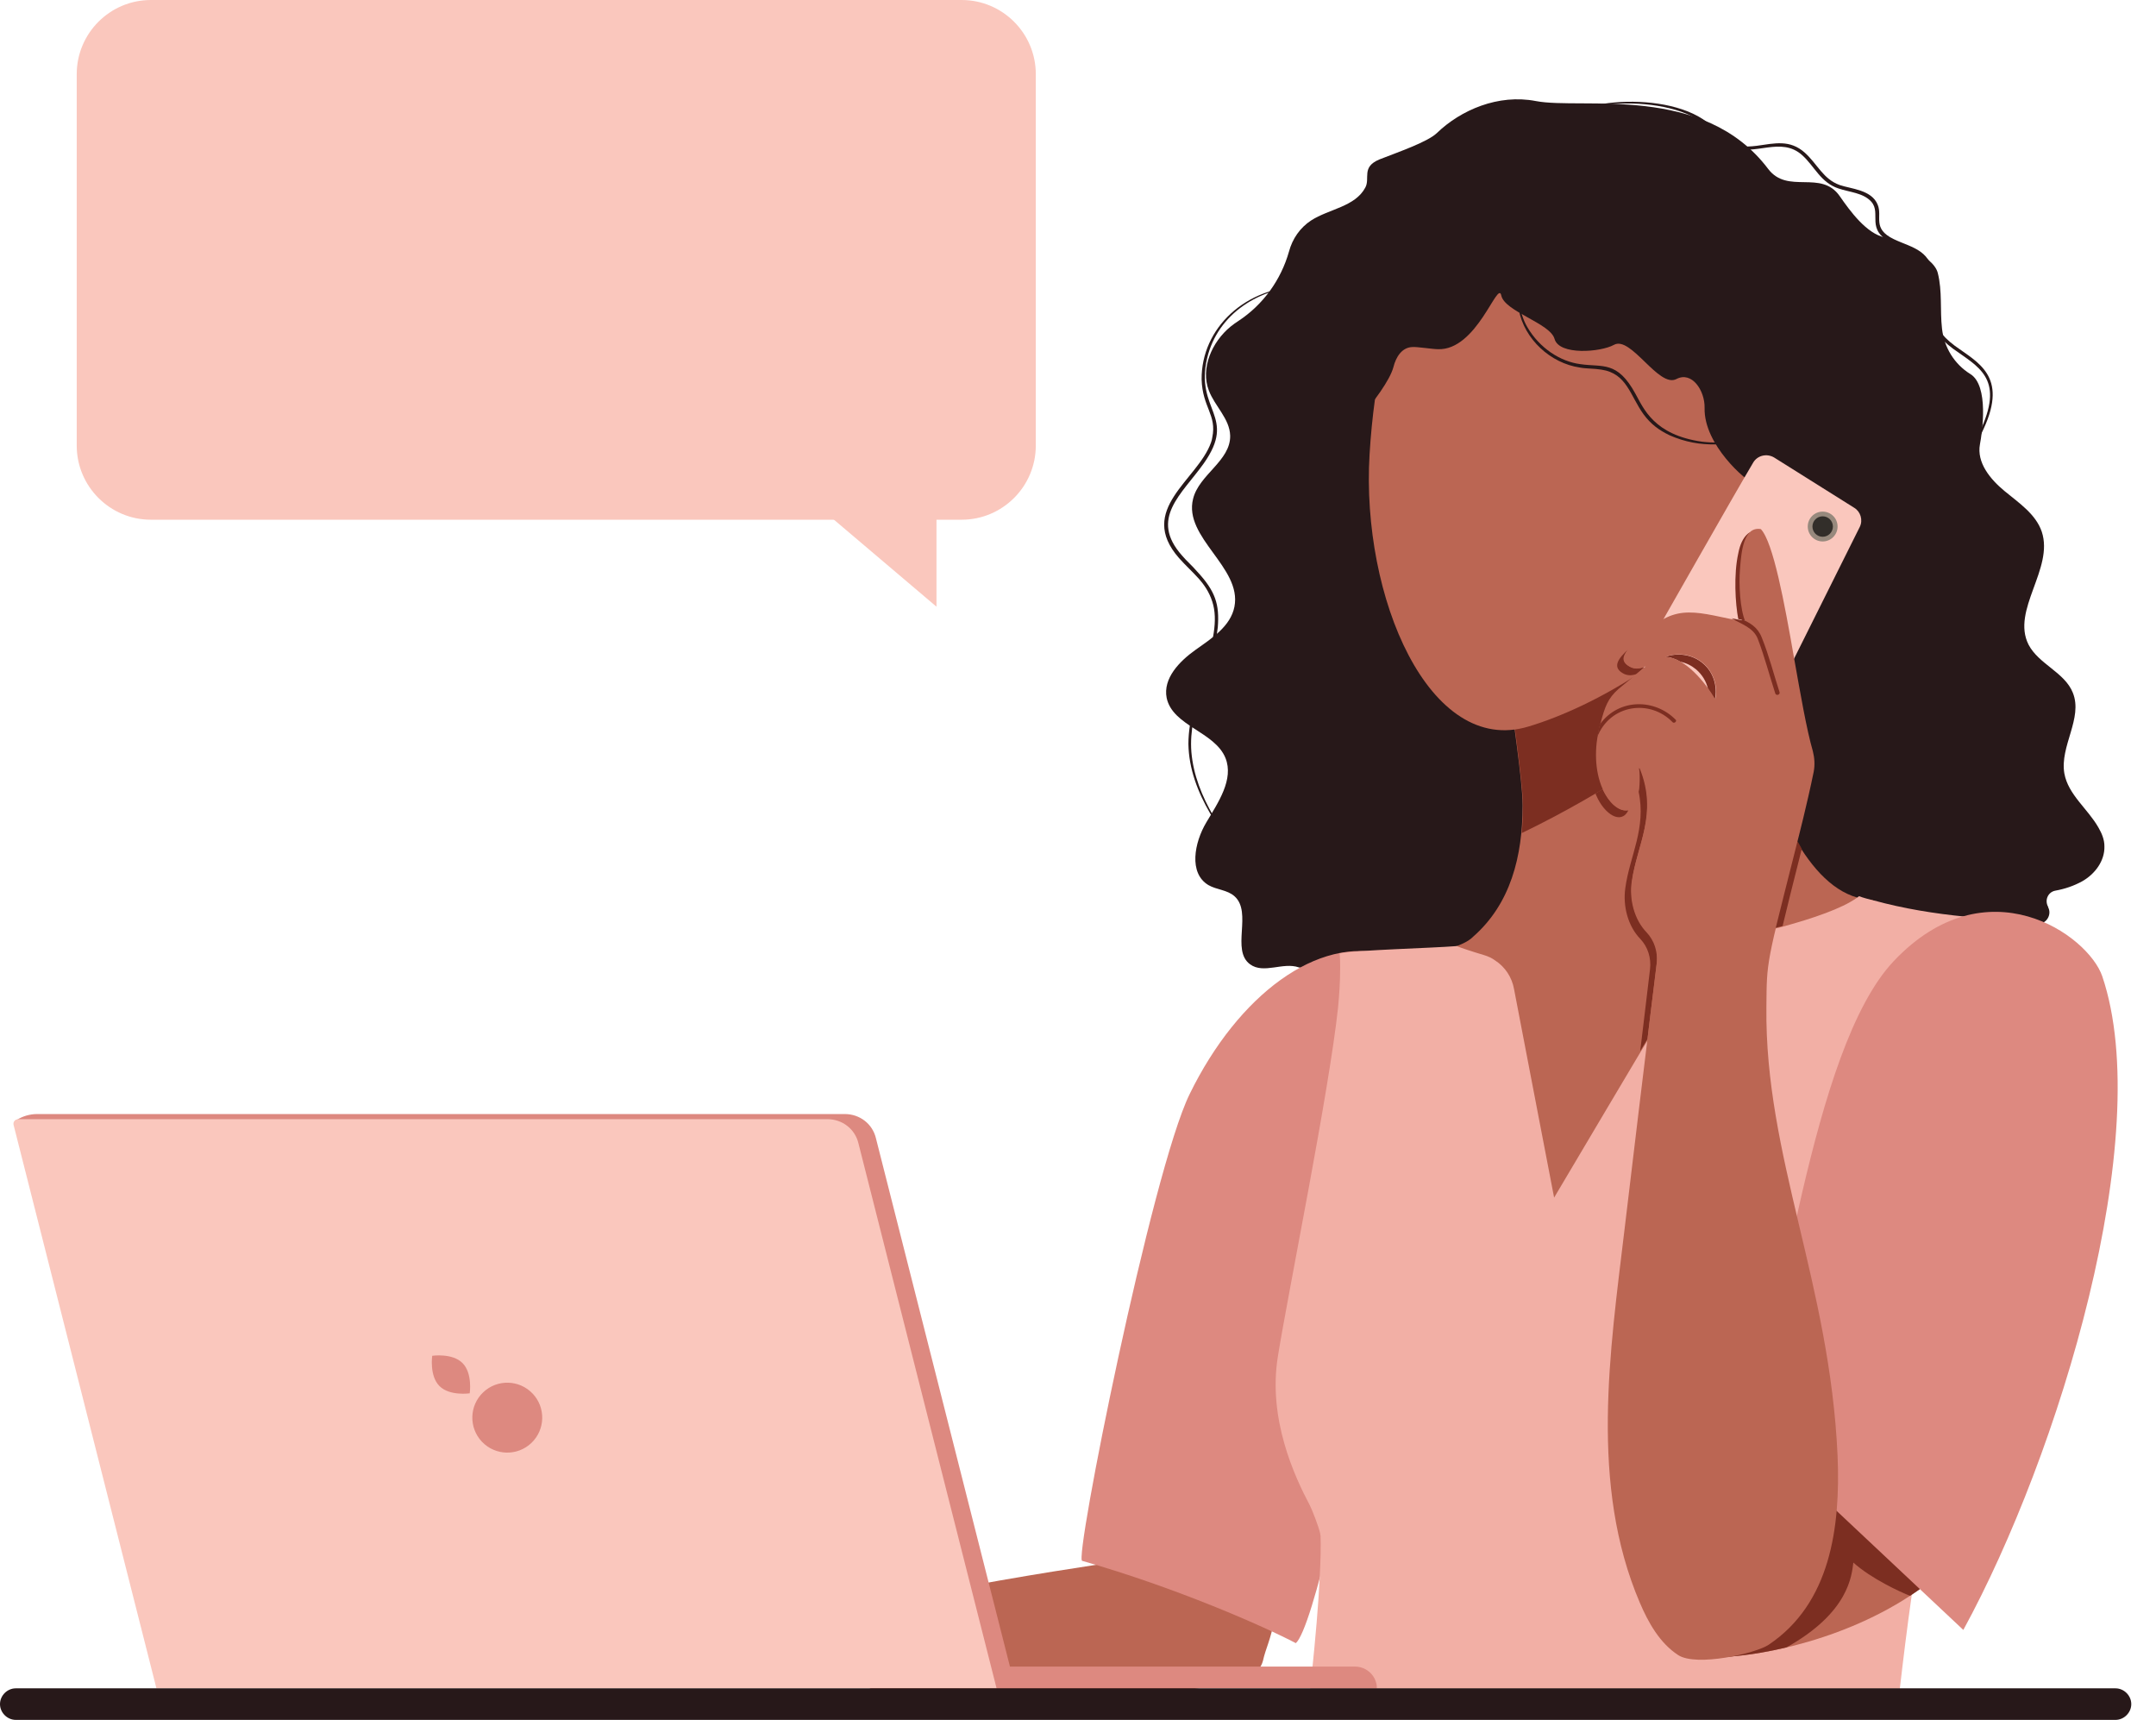
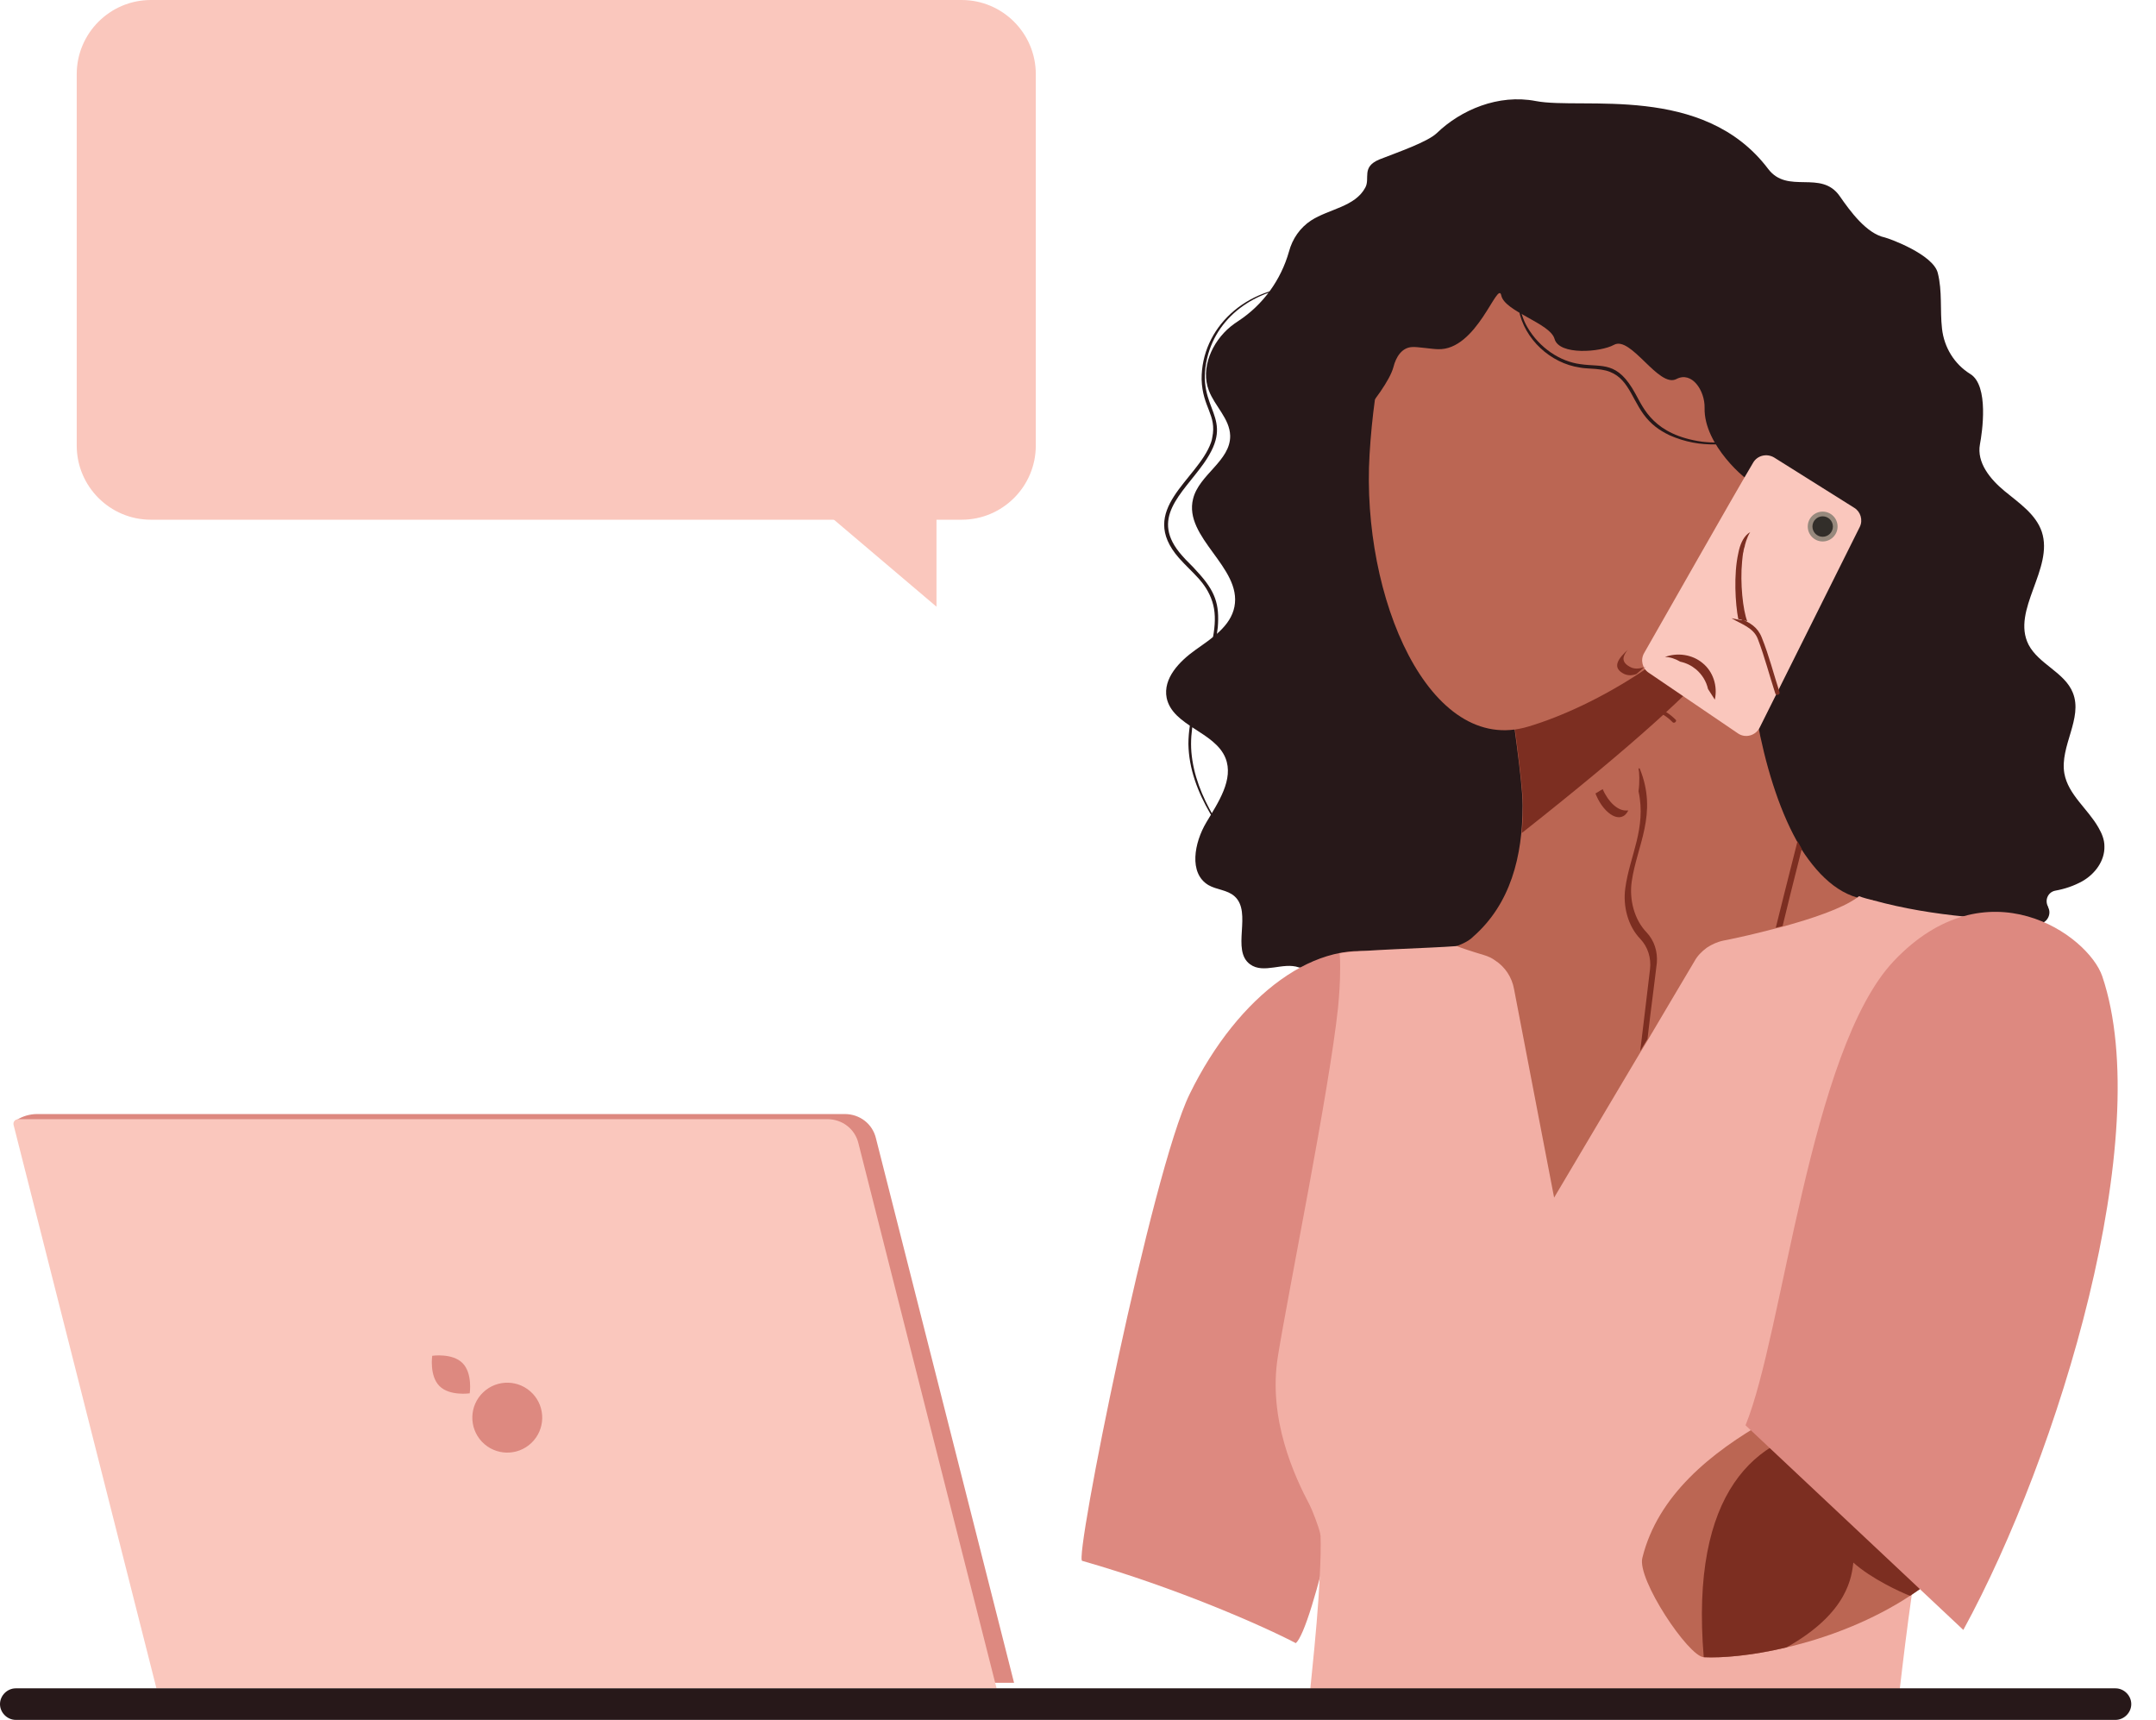
<svg xmlns="http://www.w3.org/2000/svg" height="403.4" preserveAspectRatio="xMidYMid meet" version="1.0" viewBox="0.0 48.3 505.8 403.4" width="505.8" zoomAndPan="magnify">
  <g>
    <g>
      <g>
        <g fill="#FAC7BD" id="change1_1">
          <path d="M225.6,170.2H35.4c-9.6,0-17.4-7.8-17.4-17.4V65.7c0-9.6,7.8-17.4,17.4-17.4h190.2 c9.6,0,17.4,7.8,17.4,17.4v87.1C243,162.4,235.2,170.2,225.6,170.2z" />
          <path d="M194,168.8l25.7,21.8v-23C219.7,167.6,194.5,169.2,194,168.8z" />
        </g>
        <g>
          <g id="change2_2">
-             <path d="M300.2,407c-1.2,20.4-1.1,19.4-1.2,20.3c0,0,0,0,0,0.1c0,0.3-0.1,0.6-0.1,0.9c-0.7,4.4-2,6.7-2.6,9.5 c-0.4,1.6-1.6,3-3.2,3.5c-5.4,1.8-12.2,3.2-19.5,4.2h-67.7l-20-12.9c0.4-6.8,69-17,75.6-17.9c0-0.1,0.1-0.5,0.2-1.1 c0.6-4.2,2.9-18.7,6-20.9C272.2,389.5,300.5,401.4,300.2,407z" fill="#BB6653" />
-           </g>
+             </g>
          <g id="change3_1">
            <path d="M304.7,275.2c-3.7-1.3-8.2,1.6-11.4-0.7c-4.6-3.3,0.6-12.2-3.7-16c-1.7-1.5-4.2-1.5-6.1-2.6 c-4.7-2.8-3.3-10-0.5-14.7c2.8-4.7,6.5-10.1,4.5-15.1c-2.5-6.2-12.4-7.5-13.8-14.1c-0.9-4.6,3-8.6,6.8-11.3s8.2-5.5,9.1-10.1 c1.8-9.2-12-16.2-9.7-25.3c1.4-5.7,8.8-8.9,8.7-14.8c-0.1-4-3.6-6.9-5-10.6c-2-5.2,0.7-11.4,5.1-15c0.6-0.5,1.2-0.9,1.8-1.3 c5.8-3.8,10-9.6,11.9-16.3c0.8-3,2.6-5.6,5.2-7.3c4.2-2.7,10.3-3.2,12.7-7.7c1.2-2.2-1-4.8,3.3-6.6c4.6-1.8,11.3-4.1,13.5-6.2 c5.6-5.4,14.4-9.2,23.2-7.5c10.9,2.1,39.3-4.2,54.5,15.9c4.6,6.1,12.4,0.1,16.8,6.4c2.5,3.6,6.3,8.8,10.6,9.7 c1.2,0.3,11.3,4,12.4,8.3c1.1,4.3,0.5,8.7,1,13.1c0.5,4.4,2.9,8.3,6.6,10.6c4.5,2.7,2.8,13.9,2.3,16.5c-0.8,4.3,2.4,8.2,5.8,11 c3.4,2.8,7.3,5.4,8.7,9.5c2.9,8.7-7.2,18.4-3.1,26.5c2.4,4.6,8.5,6.5,10.4,11.3c2.4,6-3.1,12.5-2,18.9c0.9,5,5.5,8.3,8,12.7 c0.8,1.4,1.4,2.8,1.4,4.4c0.1,3.4-2.2,6.5-5.2,8.2c-2,1.1-4.1,1.8-6.3,2.2c-1.7,0.3-2.6,2.2-1.7,3.8c0,0,0,0,0,0.1 c0.8,1.5-0.1,3.4-1.7,3.8C474.9,265.8,309.3,276.8,304.7,275.2z" fill="#271819" />
          </g>
          <g id="change4_1">
            <path d="M325.3,272.2c-16.1-4.5-34.8,9.4-46.2,32.7c-8.9,18.1-27.3,109.9-25.2,109.5 c22.1,6.3,42.7,15.4,50.1,19.3C311.7,427,340.1,276.4,325.3,272.2z" fill="#DD8980" />
          </g>
          <g id="change2_3">
            <path d="M439.4,259.4c-3.1,6.3-10.5,26-22.5,44.3c-0.4,0.6-0.8,1.3-1.3,1.9v0c-12.4,18.4-29.4,35-51.2,34.3 c-30.6-1-50-65.3-48.8-65.7c1-0.3,25.3-1.2,30-6.2c8.8-7.7,11.6-18.9,11.6-30.7c0-0.1,0-0.1,0-0.2c0-5.9-2.7-22.9-2.6-23.8 c7.6-5.5,61.8-44.4,57.3-36.3c-0.9,1.7-1.6,6-1.9,11.7c-0.8,15.6,2.8,41.1,11.5,56.8c0.3,0.6,0.7,1.2,1,1.8 C427.1,254.5,432.6,259.2,439.4,259.4z" fill="#BB6653" />
          </g>
          <g id="change5_1">
-             <path d="M410.1,188.7c0.3-5.8,1-10.1,1.9-11.7c4.5-8.1-49.7,30.8-57.3,36.3c-0.1,0.9,2.5,17.8,2.6,23.8 c0,0.1,0,0.1,0,0.2c0,2.2-0.1,4.3-0.3,6.4c19.7-9.5,36.8-21.3,54.1-34.5C410.2,201.7,409.8,194.6,410.1,188.7z" fill="#7C2E21" />
+             <path d="M410.1,188.7c0.3-5.8,1-10.1,1.9-11.7c4.5-8.1-49.7,30.8-57.3,36.3c-0.1,0.9,2.5,17.8,2.6,23.8 c0,0.1,0,0.1,0,0.2c0,2.2-0.1,4.3-0.3,6.4C410.2,201.7,409.8,194.6,410.1,188.7z" fill="#7C2E21" />
          </g>
          <g id="change5_2">
            <path d="M385.7,204.8c0.1,0,0.2-0.1,0.3-0.1C385.9,204.7,385.8,204.8,385.7,204.8c-0.5,0.5-1.1,1-1.8,1.6 c-1.1,0.3-2.2,0.4-3.2-0.2c-2.6-1.5-0.9-3.6,1.3-5.6c0,0-0.1,0.1-0.1,0.1c0,0,0,0,0,0c0,0-0.1,0.1-0.1,0.1 c-1.1,1.4-1.5,2.8,0.4,3.8C383.3,205.3,384.5,205.2,385.7,204.8z" fill="#7C2E21" />
          </g>
          <g id="change5_3">
            <path d="M402.3,212.3c-0.4-0.8-1-1.6-1.6-2.5c-0.4-1.8-1.4-3.4-2.8-4.6c-1.1-0.9-2.4-1.5-3.7-1.8 c-1.2-0.7-2.4-1.1-3.6-1.1c2.9-1.2,6.4-0.6,8.8,1.4C401.9,205.8,403,209.2,402.3,212.3z" fill="#7C2E21" />
          </g>
          <g id="change5_4">
            <path d="M408.7,193.7c-1.1-0.2-1.8-0.4-2.1-0.4c-0.8-3.4-1.2-9.8,0-14.4h0c0,0,0.1-0.4,0.2-0.8 c0.5-0.3,0.9-0.5,1.3-0.7c-0.1,0.4-0.2,1.1-0.3,1.2c0,0-0.3,1.5-0.4,3.9c0,0,0,0.2,0,0.5C407.2,185.9,407.5,191.2,408.7,193.7z" fill="#7C2E21" />
          </g>
          <g id="change2_4">
            <path d="M420.1,152.1c0,11-3.9,21.1-9.8,29.8c-13.1,19.1-36.3,32.2-51.7,36.8c-23.3,7.1-39.3-30.4-37.3-63.8 c2.1-35.1,14.7-69.3,38.7-69.3C384,85.6,420.1,116.9,420.1,152.1z" fill="#BB6653" />
          </g>
          <g id="change3_2">
            <path d="M326.9,134.4c0.6-2.4,2-4.6,4.4-4.7c1.1-0.1,4.8,0.5,6,0.5c9.2,0.4,14.1-16.4,14.9-12.6 c0.8,3.8,11.5,6.5,12.5,10.2c1.1,3.9,10.8,3.1,13.9,1.4c4-2.3,10.5,10.2,14.7,8c3.6-1.9,6.7,2.7,6.6,6.8 c-0.2,8.7,9.9,17.2,11.1,17.4c3.1,0.3,6.7,40.6,10.7,45.8c5.9,7.6,30.5-40.6,7.5-63.7c-0.9-0.9-17.5-48.6-28.9-56 c-30.2-19.5-65.6,3.9-69.2,7.2c-12.3,11.5-19.5,43.1-19.3,60C311.8,154.4,325.2,140.7,326.9,134.4z" fill="#271819" />
          </g>
          <g id="change6_1">
            <path d="M479.2,264.9c-8,25.4-18.5,81.7-23.2,109.2v0c-0.7,4.1-1.4,8.1-2,12.2c-1.1,6.7-2.2,13.4-3.1,19.9 c-0.7,4.5-1.3,9-2,13.4c-0.1,0.9-0.3,1.9-0.4,2.8v0c-1.1,7.7-2,15.1-2.8,22H307.4c0.1-1.3,0.3-2.7,0.4-4 c0.8-7.8,1.5-15.6,1.8-22.1v0c0.2-3.8,0.3-7.2,0.2-9.8c0,0,0,0,0,0c0,0,0,0,0,0c0-0.1-0.1-0.3-0.1-0.6c-0.4-1.7-1.8-5.3-2.4-6.5 c-3.6-6.8-9.9-20.3-7.5-35c2.5-15.5,12-62,14.1-81.7c0.3-3.2,0.5-5.9,0.5-9.3c0-1,0-2.2-0.1-3.4c0,0,0-0.1,0-0.1 c4.4-0.8,21.1-1.2,27.5-1.7c0,0,0.1,0,0.2,0.1c0.7,0.3,3.4,1.2,6.1,2c1,0.3,1.9,0.7,2.7,1.3c2.3,1.5,3.9,3.9,4.4,6.7 c2.7,14.2,9.4,48.8,9.4,48.9c10.3-17.4,16.5-27.8,20.3-34.2l1.7-2.8v0c0,0,0,0,0,0c7.3-12.4,3.4-5.7,10.9-18.4 c0.7-1.3,1.7-2.3,2.9-3.2c1.2-0.8,2.5-1.4,4-1.7c3.6-0.7,7.9-1.7,12.4-2.9c0.2,0,0.3-0.1,0.5-0.1c0.4-0.1,0.8-0.2,1.1-0.3 c0,0,0,0,0,0c6.9-1.9,13.7-4.2,17.2-6.7c0.2-0.1,0.3-0.2,0.5-0.4c1.1,0.4,2.3,0.7,3.4,1c0,0,0,0,0,0c0,0,0,0,0,0 c0,0,0.1,0,0.1,0c6.9,1.9,14.3,3.1,21.5,3.8c0,0,0,0,0.1,0c0.1,0.1,14.2,1.3,15.1,1.4c1,0.1,2,0.2,3,0.4 C479.1,264.9,479.1,264.9,479.2,264.9z" fill="#F2AFA5" />
          </g>
          <g>
            <g id="change4_3">
-               <path d="M323,444.3h-98v-5.1h92.9c2.4,0,4.5,1.7,5,4C323,443.5,323,443.9,323,444.3z" fill="#DD8980" />
-             </g>
+               </g>
            <g id="change4_4">
              <path d="M237.9,443H40.8l-37-132l0.1,0c1.4-0.9,3.1-1.4,4.8-1.4c0,0,0,0,0,0h189.5c3.5,0,6.5,2.3,7.3,5.7 L237.9,443z" fill="#DD8980" />
            </g>
            <g id="change1_3">
              <path d="M233.8,444.3H36.7L3.2,312.2c-0.2-0.7,0.3-1.4,1.1-1.4h189.8c3.5,0,6.5,2.3,7.3,5.7L233.8,444.3z" fill="#FAC7BD" />
            </g>
            <g fill="#DD8980" id="change4_5">
              <circle cx="119" cy="380.8" r="8.2" transform="rotate(-43.517 119.017 380.795)" />
              <path d="M108.5,368c2.4,2.4,1.7,7.1,1.7,7.1s-4.7,0.7-7.1-1.7c-2.4-2.4-1.7-7.1-1.7-7.1S106.1,365.6,108.5,368 z" />
            </g>
          </g>
          <g id="change2_5">
            <path d="M471.2,395.9c-5.2,11.8-13.7,20.5-23.1,26.7c-17.4,11.4-38.9,14.9-48.4,14.4 c-3.6-0.2-15.7-18.3-14.4-23.3c7.2-29.3,50.1-40.5,62.8-48.6C458.4,374.9,461.9,384.8,471.2,395.9z" fill="#BB6653" />
          </g>
          <g id="change5_5">
            <path d="M471.2,395.9c-5.2,11.8-13.7,20.5-23.1,26.7c-2.1-0.8-9.1-4-13.3-7.8c-0.4,3-1,11.7-15.7,19.9 c-8.3,2-15.4,2.5-19.4,2.3C393.2,359.1,461.9,384.8,471.2,395.9z" fill="#7C2E21" />
          </g>
          <g id="change4_2">
            <path d="M409.5,382.6c8.8-21.4,15.1-88.1,34.8-108.9c21.8-23,45.6-6.1,48.9,3.6c12.6,37.3-10.1,112.1-32.6,153.3 L409.5,382.6z" fill="#DD8980" />
          </g>
          <g>
            <g id="change1_2">
              <path d="M411.3,156.8c-5.4,9.1-20.6,36-25.6,44.7c-0.9,1.6-0.4,3.6,1.1,4.6l20.9,14.2c1.7,1.2,4.1,0.6,5.1-1.3 l23.5-47.1c0.8-1.6,0.2-3.6-1.3-4.5l-18.8-11.8C414.5,154.6,412.3,155.1,411.3,156.8z" fill="#FAC7BD" />
            </g>
            <g id="change7_1">
              <circle cx="427.6" cy="171.8" fill="#97897D" r="3.5" />
            </g>
            <g id="change8_1">
              <circle cx="427.6" cy="171.8" fill="#322E2A" r="2.4" />
            </g>
          </g>
          <g id="change5_6">
            <path d="M386.3,267c-2.9-3-4.1-7.7-3.5-11.9c1.2-8.5,6.2-15.9,1.9-26.5c-0.1-0.2-0.3-0.1-0.3,0.1 c0.2,0.6,0.3,3,0,5.2c1.9,8.7-2.1,15.2-3.1,22.7c-0.6,4.2,0.6,8.9,3.5,11.9c1.8,1.9,2.6,4.5,2.3,7.1c-0.8,6.9-1.6,13.2-2.3,19.2 l1.7-2.8c0.4-3.6,0.9-7.4,1.4-11.4c0.3-2.1,0.5-4.3,0.8-6.5C388.9,271.5,388.1,268.9,386.3,267z M408,177.2 c-0.1,0.5-0.2,0.8-0.2,0.9h0c-1.1,4.9-0.7,11.8,0,15.4c0.4,0.1,1,0.2,2.1,0.5c-1-2.6-1.7-8.9-1.2-14c0,0,0.2-2.2,0.3-2.2 c0-0.1,0.1-0.8,0.3-1.3h0c0-0.2,0.5-2.2,1.3-3.4C409.2,173.9,408.4,175.6,408,177.2z M399.4,203.8c-2.4-2-5.9-2.5-8.8-1.4 c1.2,0,2.4,0.4,3.6,1.1c1.4,0.3,2.6,0.9,3.7,1.8c1.4,1.2,2.4,2.8,2.8,4.6c0.6,0.9,1.1,1.7,1.6,2.5 C403,209.2,401.9,205.8,399.4,203.8z M385.7,204.8c-1.2,0.4-2.4,0.5-3.5-0.2c-1.9-1.1-1.5-2.4-0.4-3.8c0,0,0.1-0.1,0.1-0.1 c0,0,0,0,0,0c0,0,0.1-0.1,0.1-0.1c-2.2,2-3.9,4.1-1.3,5.6c1,0.6,2.1,0.6,3.2,0.2C384.6,205.8,385.2,205.3,385.7,204.8 c0.1,0,0.2,0,0.3-0.1C385.9,204.7,385.8,204.7,385.7,204.8z M382,238.4c0,0-0.1,0-0.1,0c0,0-0.1,0-0.1,0c0,0-0.1,0-0.1,0 c-0.1,0-0.2,0-0.3,0c-1.8,0-4-1.8-5.4-5c-0.6,0.3-1.1,0.7-1.7,1c0.1,0.2,0.1,0.3,0.2,0.5C376.4,239.3,380.3,241.8,382,238.4 C382,238.4,382,238.4,382,238.4z" fill="#7C2E21" />
          </g>
          <g id="change2_1">
-             <path d="M431.1,389.8c-1.8-40.5-17.1-70.3-16.7-105.3c0.1-11-0.1-9.6,7.3-38.9c0,0,2.3-8.9,3.8-16.3 c0.3-1.6,0.2-3.2-0.2-4.8c-1.5-5.2-2.9-13.4-4.4-21.8c-2.3-13.2-4.9-27.2-7.8-30.3c-4.1-0.7-4.6,5.4-4.9,9.5 c-0.3,3.3,0,9.4,1.3,12.3c-11.4-2.2-16.2-4.7-23.7,2.8c-2.2,2.2-7.2,5.5-3.5,7.6c1.2,0.7,2.5,0.5,3.8,0 c-0.2,0.2-6.2,5.1-6.4,5.3c-2.5,2.2-3.2,4.2-4.2,8c-0.1,0.3-0.2,0.7-0.3,1c-1.1,4.7-1.2,10,0.8,14.5c2.2,4.7,6.6,7.3,8.1,2.1 c0,0,0,0,0,0c0.8-2.6,0.6-6.2,0.4-7c-0.1-0.2,0.2-0.3,0.3-0.1c4.3,10.7-0.8,18-1.9,26.5c-0.6,4.2,0.6,8.9,3.5,11.9 c1.8,1.9,2.6,4.5,2.3,7.1c-3.1,25.5-5.9,48.4-7.6,62.9c-3.4,28.5-8.2,59.8,3.6,87.4c2,4.7,4.7,9.5,9,12.3 c4.3,2.8,18.2-0.4,21.2-2.4C429.4,424.4,431.8,406.6,431.1,389.8z M390.7,202.4c2.9-1.2,6.4-0.6,8.8,1.4c2.4,2,3.6,5.4,2.9,8.5 C400.1,208.4,395.2,202.4,390.7,202.4z" fill="#BB6653" />
-           </g>
+             </g>
          <g id="change5_7">
            <path d="M421.7,245.6c-2.4,9.5-4,15.8-5.1,20.3c0.5-0.1,1.1-0.3,1.6-0.4c1-4.2,2.4-9.8,4.5-18.1 C422.4,246.8,422,246.2,421.7,245.6z" fill="#7C2E21" />
          </g>
          <g id="change5_8">
            <path d="M416.5,211c-1.4-4.3-2.5-8.6-4.1-12.8c-1-2.7-3.9-3.5-6.2-4.9c0.8,0.2,1.6,0.3,2.5,0.5 c0-0.1-0.1-0.2-0.1-0.3c1.9,0.9,3.7,1.8,4.7,4.3c1.7,4.2,2.8,8.6,4.2,12.9C417.6,211.3,416.7,211.5,416.5,211z" fill="#7C2E21" />
          </g>
          <g id="change5_9">
            <path d="M392.4,217.7c-5.3-5.5-14.7-4.2-17.7,3.5c0.1-0.7,0.3-1.4,0.4-2.1c0.1-0.4,0.2-0.7,0.3-1 c4.5-6.1,12.9-5.9,17.7-1C393.5,217.4,392.8,218.1,392.4,217.7z" fill="#7C2E21" />
          </g>
          <g id="change3_3">
-             <path d="M364.9,77.9c3.4-6.7,28.8-8.8,37.4,0.7c2.9,3.1,4.1,4.6,9.8,3.9c4.3-0.6,7.8-1.5,11.3,1.6 c3,2.7,4.3,6.2,8.2,7.6c2.6,0.9,7.5,1.1,8.9,4.6c1.2,2.8-1.4,5.6,3.8,8.1c4.4,2.1,9.2,2.5,9.4,9.9c0.2,6.6-1.8,10.1,4.9,15.1 c5.3,3.9,12.5,7,6.8,19.4c-2.3,5-4.2,8.2-2.7,10.5c0.3,0.4,0.4,0.6,1.4,1.7c2.9,3.5,4.8,10.2,1.8,20.1 c1.9-6.9,2.2-15.2-2.6-20.4c-0.6-0.7-1.3-1.4-1.5-2.5c-0.4-2.3,1.5-5.9,3.1-9.6c5.2-11.7-0.9-14.3-6.7-18.5 c-7.2-5.3-5.1-9.4-5.3-15.7c-0.2-6.7-4.4-6.9-9-9.1c-6.4-3.1-2.4-6.9-4.9-9.7c-1.9-2.1-5.1-2.2-7.7-3.1 c-4.2-1.4-5.6-5.2-8.5-7.8c-5-4.5-11.1,0.3-16.5-1.9c-1.9-0.8-3.2-2.3-4.5-3.7C393.6,69.8,368.4,71.4,364.9,77.9z" fill="#271819" />
-           </g>
+             </g>
          <g id="change3_4">
            <path d="M357.3,110.8c-1.9,5.2-1,10.8,1,14.2c2.9,5,7.8,8.1,12.4,8.7c5.3,0.8,8.7-0.9,13,7 c1.9,3.4,4.3,9.6,15.6,11.2c5.2,0.6,10.1-0.2,15.3-1.2c-9,2.1-15.6,2.9-22.9-0.3c-2.5-1.2-4.4-2.6-6.1-4.9 c-3.2-4.4-3.9-9.6-9.9-10.5c-1.8-0.3-3.6-0.2-5.1-0.5c-6.8-1-13-6.6-14.3-13.6C355.6,117.5,355.9,113.9,357.3,110.8z" fill="#271819" />
          </g>
          <g id="change3_5">
            <path d="M306.1,115.4c-10.5,0.3-20.4,6.4-22.9,16.9c-2.9,12.4,7.1,13.5-0.8,24.7c-5.2,7.3-12.8,12.9-5.1,21.6 c1.1,1.3,2.4,2.4,3.5,3.7c4.4,4.7,5.3,7.8,4.9,13.1c-1.1,10.1-7,19.2-6.2,29.3c0.9,10.7,8.1,20.1,14.8,28.5 c-7.2-8.6-15.3-18.8-15.5-30.4c0-11.7,8.5-24.6,5.6-33.4c-1.5-4.6-4.6-6.6-7.8-10.2c-10-11.4,4.4-18.3,7.5-27.1 c0.1-0.2,0.3-1,0.3-1.2c1.1-5.3-2.3-7-2.5-13.6C281.8,125.3,292.2,115.4,306.1,115.4z" fill="#271819" />
          </g>
        </g>
      </g>
      <g id="change3_6">
        <path d="M500,448c0,2-1.7,3.7-3.7,3.7H3.7c-2,0-3.7-1.7-3.7-3.7c0-2,1.7-3.7,3.7-3.7h492.6 C498.3,444.3,500,446,500,448z" fill="#271819" />
      </g>
    </g>
  </g>
</svg>